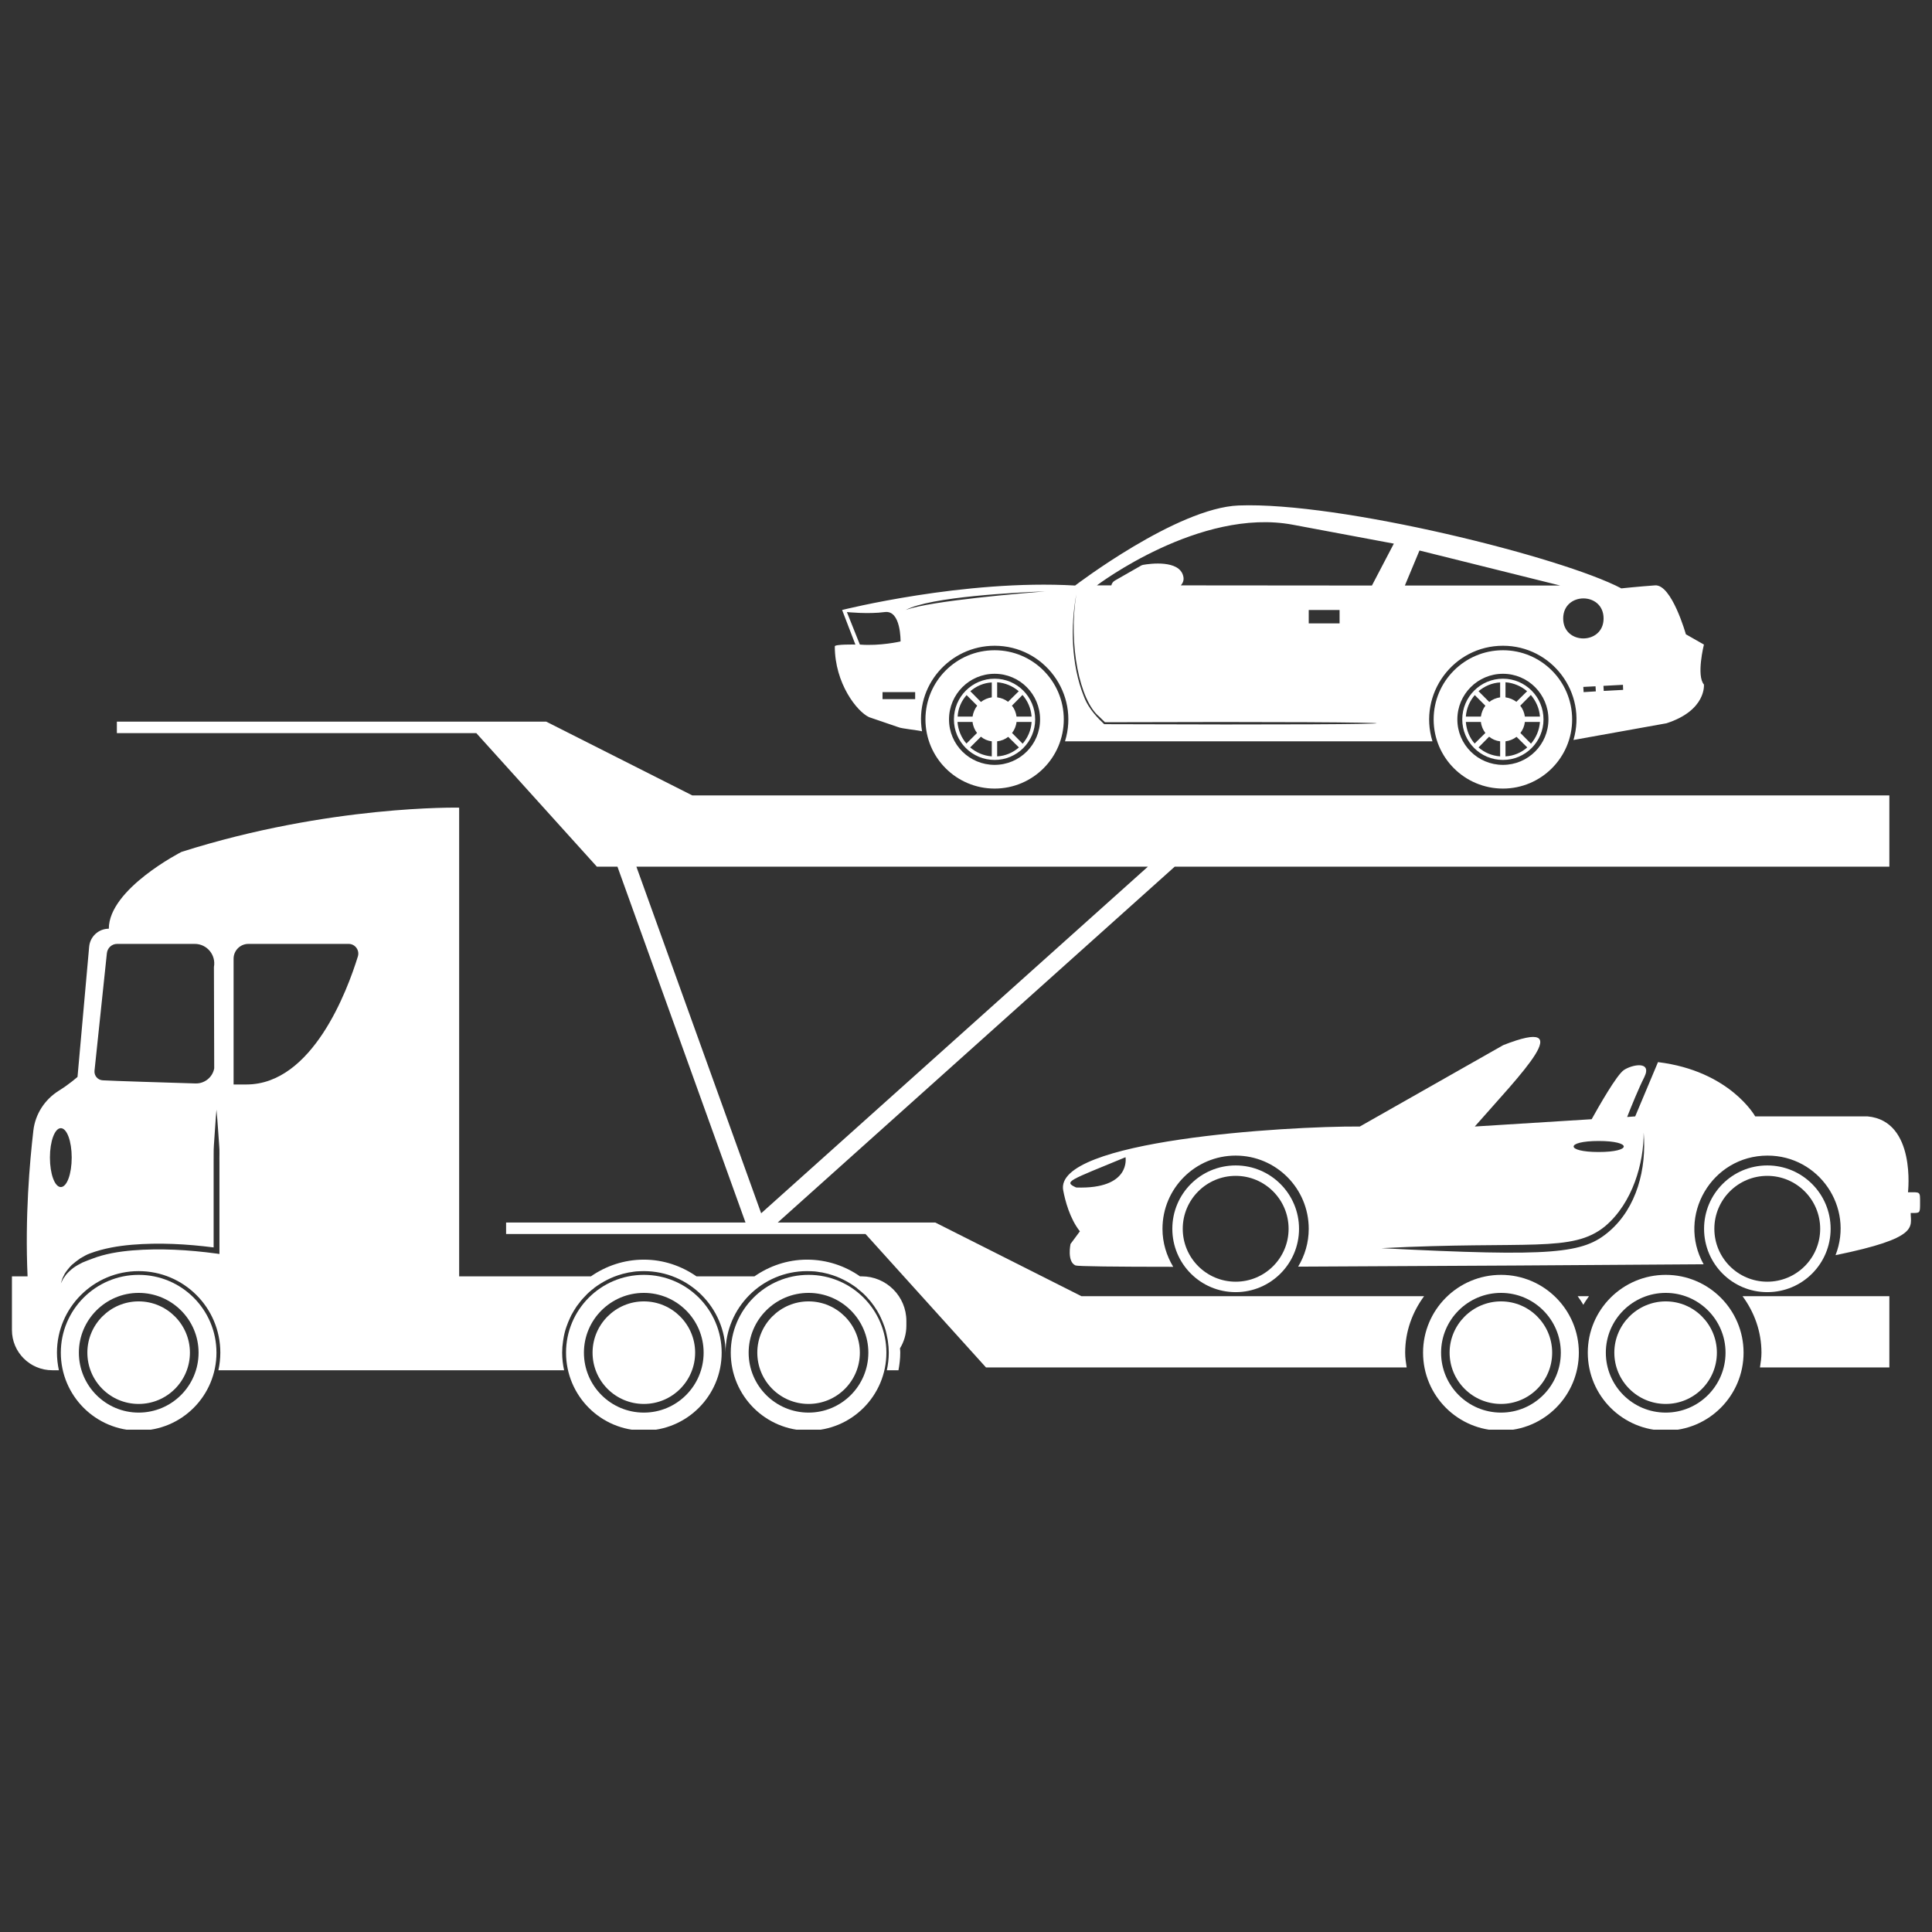
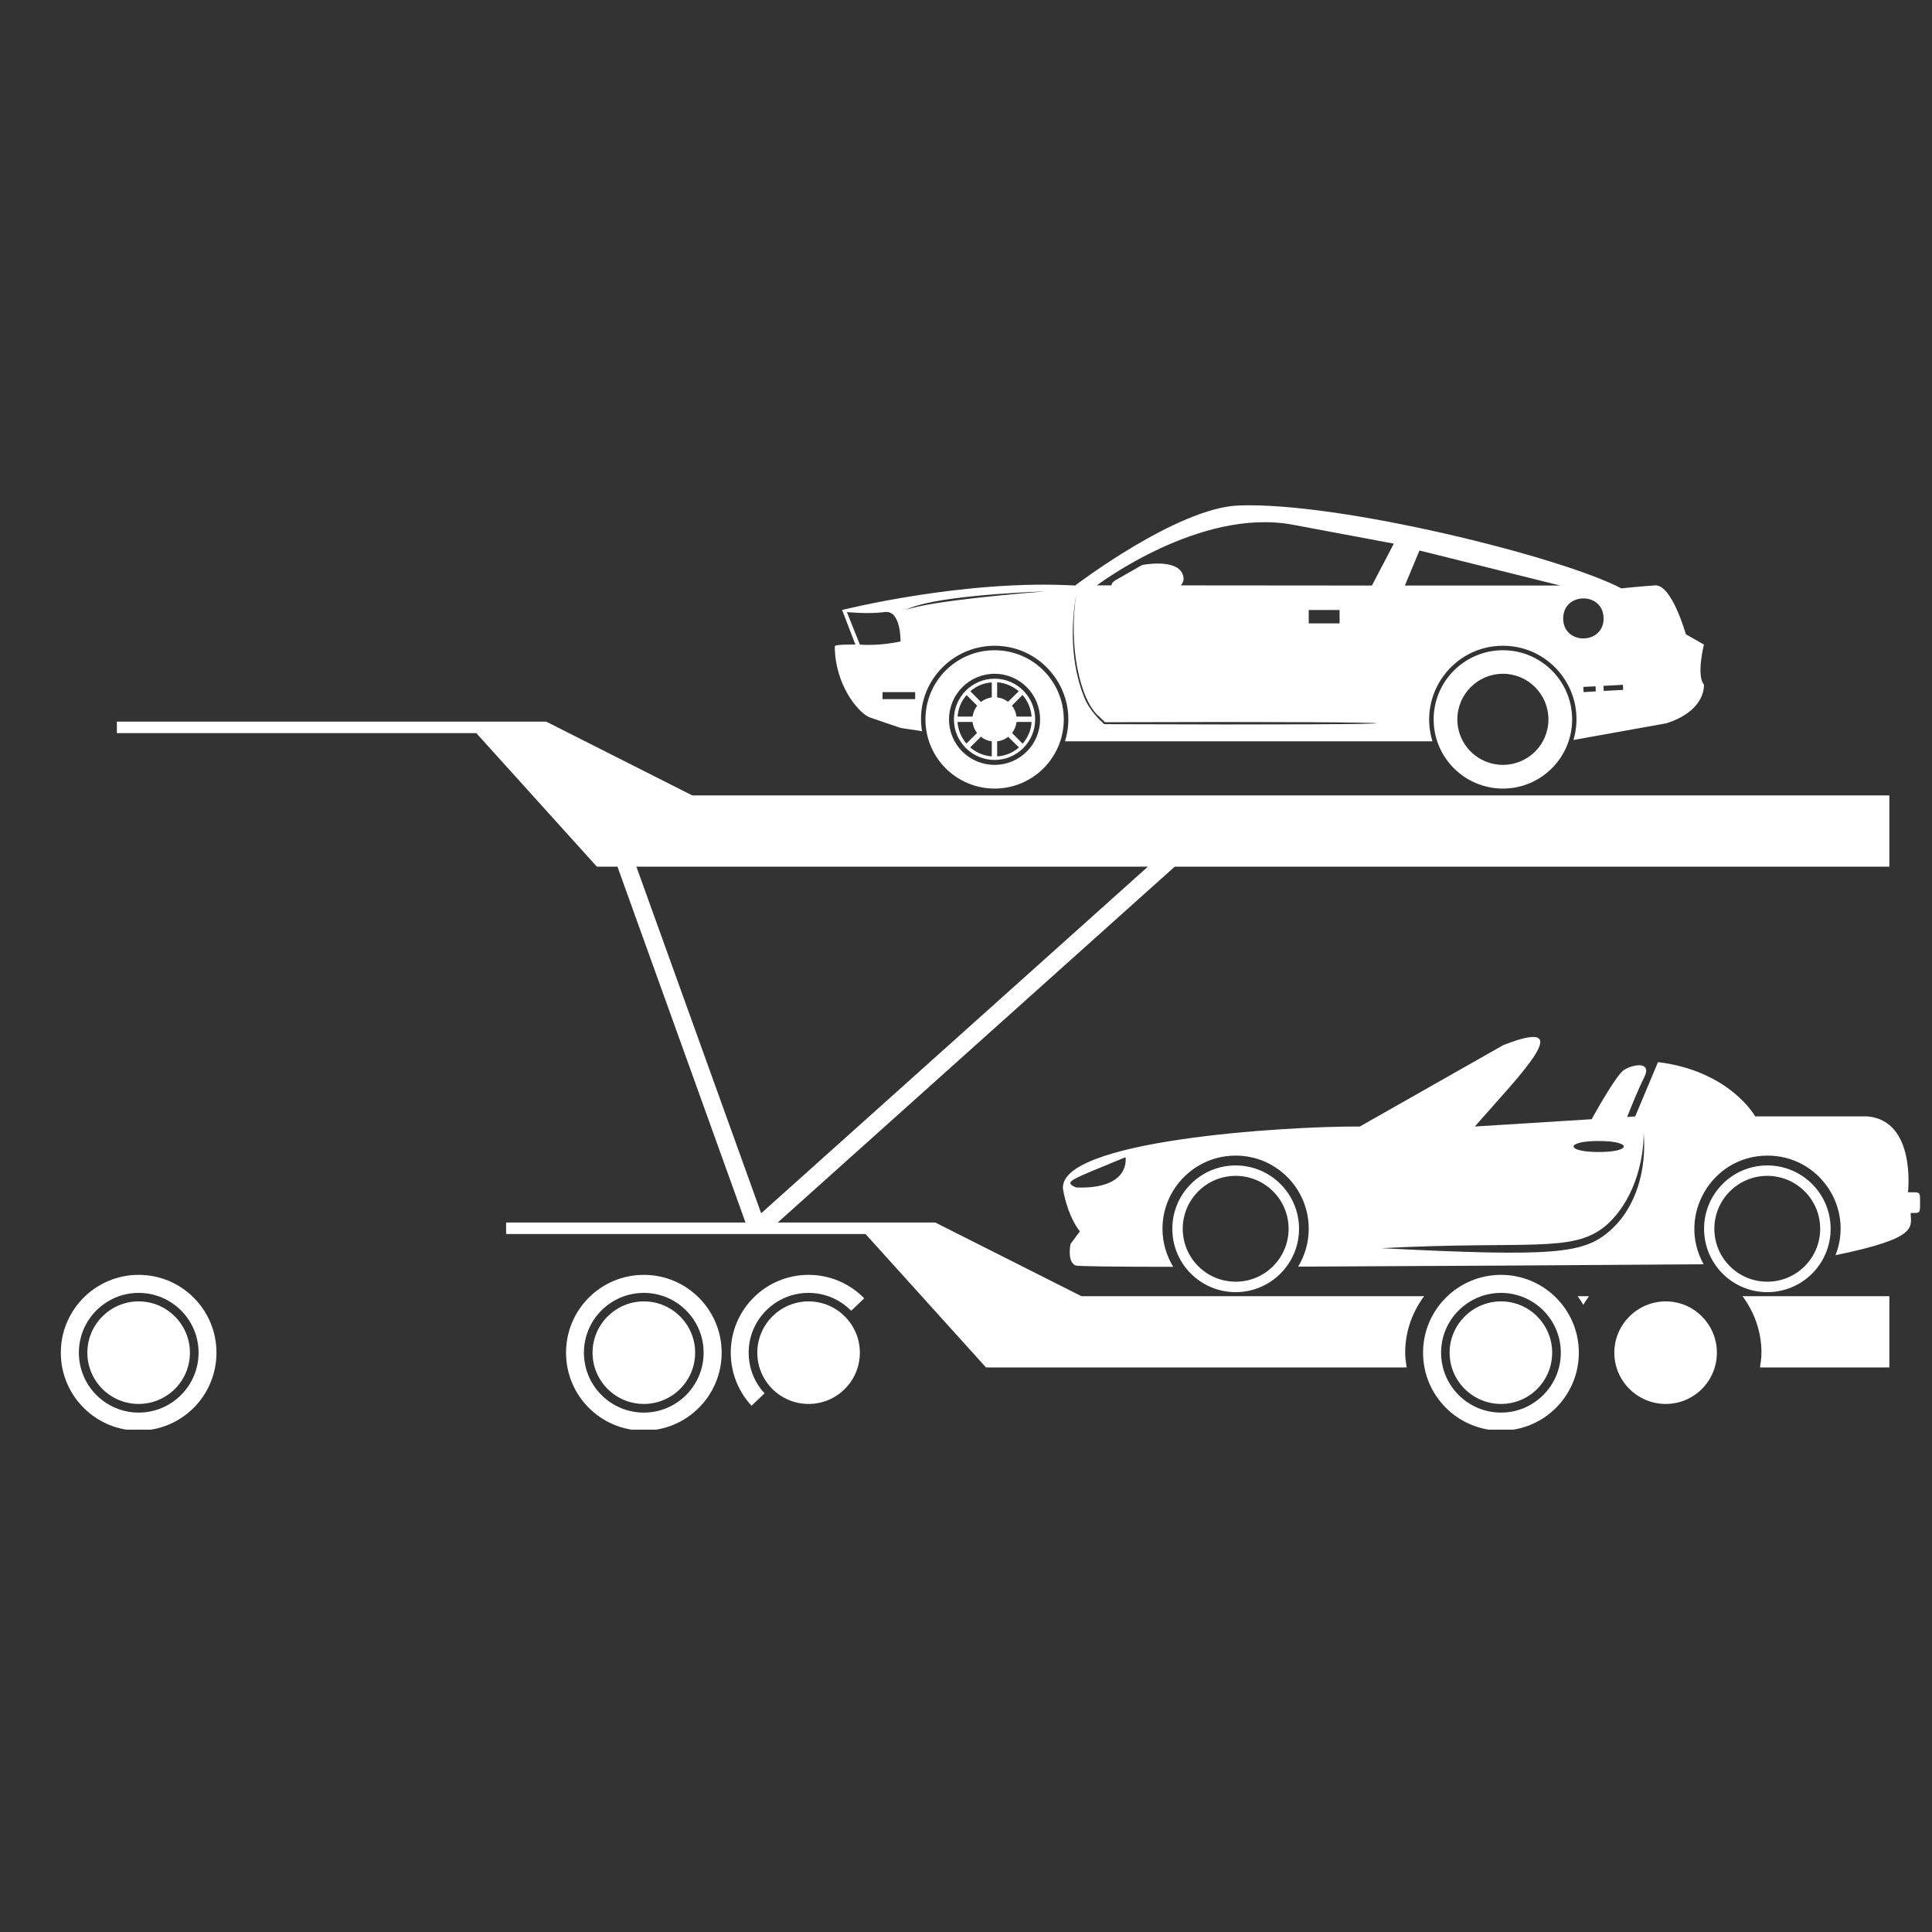
<svg xmlns="http://www.w3.org/2000/svg" width="500" zoomAndPan="magnify" viewBox="0 0 375 375" height="500" preserveAspectRatio="xMidYMid meet" version="1.0">
  <rect x="0" y="0" width="375" height="375" fill="#333333" stroke="none" />
  <defs>
    <clipPath id="12e07dee75">
      <path d="M 109 247 L 141 247 L 141 277.5 L 109 277.5 Z M 109 247 " clip-rule="nonzero" />
    </clipPath>
    <clipPath id="60c9819c23">
      <path d="M 11 247 L 43 247 L 43 277.5 L 11 277.5 Z M 11 247 " clip-rule="nonzero" />
    </clipPath>
    <clipPath id="df64e3fbb0">
-       <path d="M 141 247 L 173 247 L 173 277.5 L 141 277.5 Z M 141 247 " clip-rule="nonzero" />
+       <path d="M 141 247 L 173 247 L 141 277.5 Z M 141 247 " clip-rule="nonzero" />
    </clipPath>
    <clipPath id="31f63ba88d">
      <path d="M 276 247 L 307 247 L 307 277.5 L 276 277.5 Z M 276 247 " clip-rule="nonzero" />
    </clipPath>
    <clipPath id="acfd9f40b5">
      <path d="M 308 247 L 339 247 L 339 277.5 L 308 277.5 Z M 308 247 " clip-rule="nonzero" />
    </clipPath>
  </defs>
  <path fill="#ffffff" d="M 229.57 238.508 C 229.57 232.836 234.172 228.234 239.844 228.234 C 245.516 228.234 250.117 232.836 250.117 238.508 C 250.117 244.18 245.516 248.777 239.844 248.777 C 234.172 248.777 229.57 244.18 229.57 238.508 Z M 227.547 238.508 C 227.547 245.309 233.043 250.805 239.844 250.805 C 246.613 250.805 252.141 245.309 252.141 238.508 C 252.141 231.707 246.613 226.211 239.844 226.211 C 233.043 226.211 227.547 231.707 227.547 238.508 " fill-opacity="1" fill-rule="nonzero" />
  <path fill="#ffffff" d="M 332.754 238.508 C 332.754 232.836 337.355 228.234 343.027 228.234 C 348.699 228.234 353.297 232.836 353.297 238.508 C 353.297 244.18 348.699 248.777 343.027 248.777 C 337.355 248.777 332.754 244.18 332.754 238.508 Z M 330.758 238.508 C 330.758 245.309 336.254 250.805 343.027 250.805 C 349.828 250.805 355.324 245.309 355.324 238.508 C 355.324 231.707 349.828 226.211 343.027 226.211 C 336.254 226.211 330.758 231.707 330.758 238.508 " fill-opacity="1" fill-rule="nonzero" />
  <path fill="#ffffff" d="M 218.461 224.617 C 218.461 224.617 219.617 230.867 208.883 230.492 C 206.336 229.336 207.496 229.16 218.461 224.617 Z M 268.113 242.27 C 296.645 240.793 305.152 243.254 311.547 238.016 C 316.957 233.441 319.066 225.66 319.039 219.816 C 319.617 226.848 317.707 234.398 312.355 239 C 307.32 243.34 301.59 243.977 268.113 242.27 Z M 310.301 221.465 C 316.781 221.465 316.812 223.605 310.301 223.605 C 303.82 223.605 303.82 221.465 310.301 221.465 Z M 206.367 231.043 C 206.742 233.039 207.641 236.512 209.605 239 L 207.785 241.457 C 207.785 241.457 207.059 244.902 208.766 245.625 C 209.145 245.797 216.551 245.887 227.719 245.887 C 226.418 243.715 225.637 241.227 225.637 238.508 C 225.637 230.664 232.004 224.301 239.844 224.301 C 247.684 224.301 254.023 230.664 254.023 238.508 C 254.023 241.199 253.27 243.688 251.969 245.855 C 278.734 245.742 311.457 245.539 330.672 245.395 C 325.434 235.988 332.234 224.301 343.086 224.301 C 353.008 224.301 359.926 234.281 356.277 243.629 C 372.656 240.273 370.863 238.16 370.863 235.441 C 372.715 235.441 372.684 235.555 372.684 233.441 C 372.684 231.215 372.773 231.418 370.34 231.418 C 370.34 231.418 371.961 217.559 362.5 216.691 L 340.684 216.691 C 340.684 216.691 335.793 207.863 321.816 206.156 L 317.391 216.691 L 315.828 216.805 C 316.637 214.75 318.055 211.25 319.156 209.078 C 320.746 205.84 316.754 206.621 315.16 207.719 C 313.773 208.703 310.387 214.637 308.941 217.238 L 286.254 218.656 C 295.227 208.414 306.656 197.016 291.781 202.859 L 263.945 218.656 C 249.535 218.57 204.543 221.348 206.367 231.043 " fill-opacity="1" fill-rule="nonzero" />
  <g clip-path="url(#12e07dee75)">
    <path fill="#ffffff" d="M 124.973 274.184 C 118.547 274.184 113.34 268.977 113.34 262.551 C 113.34 256.156 118.547 250.949 124.973 250.949 C 131.367 250.949 136.574 256.156 136.574 262.551 C 136.574 268.977 131.367 274.184 124.973 274.184 Z M 124.973 247.449 C 116.609 247.449 109.867 254.219 109.867 262.551 C 109.867 270.914 116.609 277.684 124.973 277.684 C 133.305 277.684 140.074 270.914 140.074 262.551 C 140.074 254.219 133.305 247.449 124.973 247.449 " fill-opacity="1" fill-rule="nonzero" />
  </g>
  <path fill="#ffffff" d="M 134.926 262.551 C 134.926 268.051 130.469 272.504 124.973 272.504 C 119.473 272.504 115.016 268.051 115.016 262.551 C 115.016 257.082 119.473 252.598 124.973 252.598 C 130.469 252.598 134.926 257.082 134.926 262.551 " fill-opacity="1" fill-rule="nonzero" />
  <g clip-path="url(#60c9819c23)">
    <path fill="#ffffff" d="M 26.91 274.184 C 20.516 274.184 15.309 268.977 15.309 262.551 C 15.309 256.156 20.516 250.949 26.91 250.949 C 33.332 250.949 38.543 256.156 38.543 262.551 C 38.543 268.977 33.332 274.184 26.91 274.184 Z M 26.91 247.449 C 18.578 247.449 11.805 254.219 11.805 262.551 C 11.805 270.914 18.578 277.684 26.91 277.684 C 35.273 277.684 42.016 270.914 42.016 262.551 C 42.016 254.219 35.273 247.449 26.91 247.449 " fill-opacity="1" fill-rule="nonzero" />
  </g>
  <path fill="#ffffff" d="M 36.863 262.551 C 36.863 268.051 32.406 272.504 26.91 272.504 C 21.41 272.504 16.957 268.051 16.957 262.551 C 16.957 257.082 21.41 252.598 26.91 252.598 C 32.406 252.598 36.863 257.082 36.863 262.551 " fill-opacity="1" fill-rule="nonzero" />
  <g clip-path="url(#df64e3fbb0)">
    <path fill="#ffffff" d="M 156.945 274.184 C 150.52 274.184 145.312 268.977 145.312 262.551 C 145.312 256.156 150.52 250.949 156.945 250.949 C 163.34 250.949 168.547 256.156 168.547 262.551 C 168.547 268.977 163.34 274.184 156.945 274.184 Z M 156.945 247.449 C 148.582 247.449 141.84 254.219 141.84 262.551 C 141.84 270.914 148.582 277.684 156.945 277.684 C 165.277 277.684 172.047 270.914 172.047 262.551 C 172.047 254.219 165.277 247.449 156.945 247.449 " fill-opacity="1" fill-rule="nonzero" />
  </g>
  <path fill="#ffffff" d="M 166.898 262.551 C 166.898 268.051 162.441 272.504 156.945 272.504 C 151.445 272.504 146.992 268.051 146.992 262.551 C 146.992 257.082 151.445 252.598 156.945 252.598 C 162.441 252.598 166.898 257.082 166.898 262.551 " fill-opacity="1" fill-rule="nonzero" />
-   <path fill="#ffffff" d="M 69.473 185.613 C 67.418 192.27 60.648 210.496 47.828 210.496 C 46.992 210.496 46.18 210.496 45.34 210.496 L 45.34 186.078 C 45.34 184.516 46.613 183.211 48.207 183.211 L 67.68 183.211 C 68.922 183.211 69.82 184.426 69.473 185.613 Z M 42.594 225.66 L 42.594 243.398 L 41.957 243.309 C 36.602 242.586 31.105 242.27 25.723 242.703 C 23.031 242.934 20.34 243.367 17.883 244.324 C 17.273 244.555 16.637 244.785 16.031 245.047 C 15.453 245.336 14.871 245.652 14.324 246.031 C 13.773 246.434 13.309 246.871 12.848 247.391 L 12.27 248.199 L 11.805 249.125 L 12.125 248.113 L 12.586 247.188 C 12.965 246.609 13.398 246.059 13.918 245.539 C 14.438 245.074 15.016 244.641 15.598 244.234 C 16.203 243.891 16.812 243.512 17.477 243.281 C 20.141 242.297 22.887 241.836 25.637 241.602 C 30.934 241.168 36.227 241.457 41.465 242.125 L 41.465 225.66 C 41.492 224.504 41.434 223.375 41.523 222.215 C 41.695 219.961 41.812 217.672 42.016 215.387 C 42.246 217.672 42.359 219.961 42.535 222.215 C 42.652 223.375 42.562 224.504 42.594 225.66 Z M 9.691 224.676 C 9.691 221.523 10.621 218.977 11.805 218.977 C 12.992 218.977 13.918 221.523 13.918 224.676 C 13.918 227.859 12.992 230.406 11.805 230.406 C 10.621 230.406 9.691 227.859 9.691 224.676 Z M 20.746 185.004 C 20.863 183.992 21.703 183.211 22.715 183.211 L 37.816 183.211 C 40.16 183.211 41.957 185.352 41.523 187.695 L 41.578 207.371 C 41.262 209.109 39.699 210.352 37.934 210.297 C 31.453 210.094 22.484 209.832 19.938 209.688 C 18.953 209.629 18.258 208.789 18.344 207.836 Z M 175.926 256.391 C 175.926 251.613 172.047 247.738 167.273 247.738 L 166.926 247.738 C 164.035 245.711 160.473 244.496 156.656 244.496 C 152.863 244.496 149.363 245.711 146.441 247.738 L 135.184 247.738 C 132.262 245.711 128.762 244.496 124.973 244.496 C 121.152 244.496 117.621 245.711 114.699 247.738 L 89.121 247.738 L 89.121 156.766 C 89.121 156.766 63.977 156.215 35.215 165.359 C 35.215 165.359 21.121 172.535 21.121 180.262 C 19.125 180.262 17.477 181.793 17.305 183.762 L 15.047 209.023 C 15.047 209.023 13.512 210.41 11.402 211.715 C 8.68 213.422 6.859 216.227 6.48 219.41 C 5.758 225.629 4.832 236.191 5.352 247.738 L 2.316 247.738 L 2.316 258.152 C 2.316 262.465 5.816 265.965 10.156 265.965 L 11.43 265.965 C 11.199 264.867 11.055 263.738 11.055 262.551 C 11.055 253.812 18.172 246.723 26.91 246.723 C 35.676 246.723 42.766 253.812 42.766 262.551 C 42.766 263.738 42.621 264.867 42.391 265.965 L 109.492 265.965 C 109.258 264.867 109.113 263.738 109.113 262.551 C 109.113 261.801 109.172 261.078 109.289 260.324 C 109.316 260.207 109.316 260.094 109.348 259.949 C 109.461 259.195 109.637 258.441 109.867 257.75 C 109.895 257.691 109.926 257.633 109.926 257.574 C 110.156 256.91 110.418 256.273 110.707 255.664 C 110.766 255.551 110.82 255.465 110.852 255.348 C 111.199 254.684 111.602 254.047 112.008 253.438 C 112.035 253.41 112.066 253.379 112.066 253.379 C 112.527 252.742 112.992 252.164 113.543 251.613 C 114.062 251.035 114.641 250.516 115.277 250.051 C 115.277 250.051 115.277 250.051 115.277 250.023 C 116.898 248.809 118.723 247.852 120.719 247.305 C 120.746 247.305 120.777 247.305 120.805 247.273 C 121.211 247.188 121.645 247.07 122.047 246.984 C 122.191 246.957 122.34 246.957 122.484 246.926 C 122.801 246.871 123.121 246.812 123.465 246.781 C 123.957 246.754 124.449 246.723 124.973 246.723 C 133.711 246.723 140.828 253.812 140.828 262.551 C 140.828 253.812 147.918 246.723 156.656 246.723 C 157.176 246.723 157.668 246.754 158.16 246.781 C 158.508 246.812 158.824 246.871 159.145 246.926 C 159.289 246.957 159.434 246.957 159.578 246.984 C 159.984 247.07 160.418 247.188 160.82 247.273 C 160.852 247.305 160.879 247.305 160.91 247.305 C 162.906 247.852 164.727 248.809 166.348 250.023 L 166.348 250.051 C 166.957 250.516 167.562 251.035 168.113 251.613 C 168.633 252.164 169.125 252.742 169.559 253.379 C 169.59 253.379 169.59 253.41 169.617 253.438 C 170.051 254.047 170.43 254.684 170.777 255.348 C 170.805 255.465 170.863 255.551 170.922 255.664 C 171.211 256.273 171.469 256.91 171.703 257.574 C 171.703 257.633 171.73 257.691 171.758 257.75 C 171.992 258.441 172.137 259.195 172.281 259.949 C 172.309 260.094 172.309 260.207 172.34 260.324 C 172.453 261.078 172.512 261.801 172.512 262.551 C 172.512 263.738 172.367 264.867 172.137 265.965 L 174.391 265.965 C 174.594 264.867 174.738 263.738 174.738 262.551 C 174.738 262.293 174.711 262.004 174.684 261.715 C 175.465 260.441 175.926 258.934 175.926 257.316 L 175.926 256.391 " fill-opacity="1" fill-rule="nonzero" />
  <path fill="#ffffff" d="M 193.055 148.461 C 188.164 148.461 184.203 144.527 184.203 139.637 C 184.203 134.746 188.164 130.781 193.055 130.781 C 197.918 130.781 201.879 134.746 201.879 139.637 C 201.879 144.527 197.918 148.461 193.055 148.461 Z M 193.055 126.211 C 185.621 126.211 179.629 132.227 179.629 139.637 C 179.629 147.043 185.621 153.062 193.055 153.062 C 200.465 153.062 206.48 147.043 206.48 139.637 C 206.48 132.227 200.465 126.211 193.055 126.211 " fill-opacity="1" fill-rule="nonzero" />
  <path fill="#ffffff" d="M 197.309 139.086 C 197.191 138.277 196.902 137.551 196.41 136.973 L 198.465 134.891 C 199.48 136.047 200.117 137.496 200.23 139.086 Z M 196.441 142.27 C 196.902 141.66 197.223 140.938 197.309 140.129 L 200.23 140.129 C 200.145 141.746 199.48 143.195 198.496 144.352 Z M 193.547 143.891 C 194.359 143.801 195.109 143.484 195.688 143.02 L 197.773 145.074 C 196.613 146.09 195.168 146.723 193.547 146.812 Z M 190.395 142.992 C 190.973 143.484 191.723 143.801 192.504 143.891 L 192.504 146.812 C 190.914 146.695 189.469 146.059 188.309 145.074 Z M 188.773 140.129 C 188.859 140.938 189.18 141.66 189.641 142.27 L 187.586 144.324 C 186.602 143.195 185.965 141.719 185.852 140.129 Z M 188.34 134.168 C 189.469 133.184 190.914 132.547 192.504 132.461 L 192.504 135.352 C 191.723 135.469 191 135.785 190.395 136.25 Z M 189.672 136.973 C 189.207 137.582 188.891 138.305 188.773 139.086 L 185.879 139.086 C 185.965 137.496 186.602 136.047 187.617 134.918 Z M 193.547 132.43 C 195.141 132.547 196.586 133.184 197.742 134.168 L 195.66 136.223 C 195.082 135.758 194.359 135.469 193.547 135.352 Z M 193.055 131.734 C 188.688 131.734 185.156 135.266 185.156 139.637 C 185.156 143.977 188.688 147.504 193.055 147.504 C 197.395 147.504 200.926 143.977 200.926 139.637 C 200.926 135.266 197.395 131.734 193.055 131.734 " fill-opacity="1" fill-rule="nonzero" />
  <path fill="#ffffff" d="M 291.723 148.461 C 286.836 148.461 282.871 144.527 282.871 139.637 C 282.871 134.746 286.836 130.781 291.723 130.781 C 296.586 130.781 300.551 134.746 300.551 139.637 C 300.551 144.527 296.586 148.461 291.723 148.461 Z M 291.723 126.211 C 284.289 126.211 278.27 132.227 278.27 139.637 C 278.27 147.043 284.289 153.062 291.723 153.062 C 299.133 153.062 305.152 147.043 305.152 139.637 C 305.152 132.227 299.133 126.211 291.723 126.211 " fill-opacity="1" fill-rule="nonzero" />
-   <path fill="#ffffff" d="M 295.977 139.086 C 295.863 138.277 295.543 137.551 295.082 136.973 L 297.137 134.891 C 298.121 136.047 298.785 137.496 298.902 139.086 Z M 295.109 142.27 C 295.574 141.66 295.891 140.938 295.977 140.129 L 298.902 140.129 C 298.785 141.746 298.148 143.195 297.164 144.352 Z M 292.215 143.891 C 292.996 143.801 293.75 143.484 294.359 143.02 L 296.441 145.074 C 295.285 146.09 293.809 146.723 292.215 146.812 Z M 289.035 142.992 C 289.641 143.484 290.363 143.801 291.176 143.891 L 291.176 146.812 C 289.555 146.695 288.109 146.059 286.98 145.074 Z M 287.441 140.129 C 287.527 140.938 287.848 141.66 288.309 142.27 L 286.227 144.324 C 285.242 143.195 284.637 141.719 284.52 140.129 Z M 286.98 134.168 C 288.137 133.184 289.582 132.547 291.176 132.461 L 291.176 135.352 C 290.395 135.469 289.641 135.785 289.062 136.25 Z M 288.309 136.973 C 287.848 137.582 287.559 138.305 287.441 139.086 L 284.52 139.086 C 284.637 137.496 285.273 136.047 286.254 134.918 Z M 292.215 132.43 C 293.809 132.547 295.254 133.184 296.41 134.168 L 294.328 136.223 C 293.723 135.758 292.996 135.469 292.215 135.352 Z M 291.723 131.734 C 287.355 131.734 283.824 135.266 283.824 139.637 C 283.824 143.977 287.355 147.504 291.723 147.504 C 296.066 147.504 299.594 143.977 299.594 139.637 C 299.594 135.266 296.066 131.734 291.723 131.734 " fill-opacity="1" fill-rule="nonzero" />
  <path fill="#ffffff" d="M 311.285 134.109 L 311.227 133.125 L 315.016 132.922 L 315.047 133.906 Z M 303.414 120.047 C 303.414 114.867 311.254 114.84 311.254 120.047 C 311.254 125.195 303.414 125.227 303.414 120.047 Z M 307.379 134.34 L 307.32 133.328 L 309.691 133.211 L 309.75 134.195 Z M 272.684 113.652 L 275.52 106.852 L 302.836 113.652 Z M 266.289 113.652 L 229.195 113.621 C 229.629 113.129 229.859 112.551 229.66 111.801 C 228.879 108.645 223.234 109.398 221.934 109.629 C 221.73 109.66 221.586 109.715 221.441 109.805 L 216.434 112.668 C 216.059 112.871 215.797 113.219 215.711 113.621 L 212.906 113.621 C 212.906 113.621 232.871 98.461 250.926 101.848 L 270.543 105.52 Z M 254.023 121 L 254.023 118.398 L 260.012 118.398 L 260.012 121 Z M 214.324 140.562 C 213.309 139.578 211.312 137.727 210.359 135.121 C 207.898 128.957 207.785 121.492 208.91 115.359 C 207.348 125.082 209.547 135.934 213.34 139.086 L 214.469 140.184 C 283.246 139.926 286.344 140.852 214.324 140.562 Z M 175.809 118.398 C 180.527 115.82 197.539 114.984 202.895 114.781 C 199.191 115.098 180.641 116.574 175.809 118.398 Z M 166.898 125.109 L 164.379 118.801 C 164.379 118.801 168.547 119.234 171.73 118.801 C 174.914 118.367 174.797 124.504 174.797 124.504 C 174.797 124.504 170.832 125.43 166.898 125.109 Z M 177.633 135.699 L 171.297 135.699 L 171.297 134.34 L 177.633 134.34 Z M 330.73 132.863 C 329.223 131.129 330.73 125.109 330.73 125.109 L 327.227 123.113 C 327.227 123.113 324.48 113.363 321.238 113.621 C 317.969 113.855 314.699 114.203 314.699 114.203 C 303.184 108.125 260.012 97.359 240.422 98.113 C 228.414 98.578 208.68 113.652 208.68 113.652 C 187.184 112.406 163.453 118.398 163.453 118.398 L 166.031 125.109 C 166.031 125.109 162.035 125.023 162.035 125.457 C 162.035 132.633 166.32 138.102 168.691 139.203 L 174.363 141.141 C 174.973 141.43 178.184 141.719 178.965 141.949 C 177.488 133.066 184.402 125.34 193.055 125.34 C 202.66 125.34 209.578 134.66 206.715 143.891 L 278.039 143.891 C 275.203 134.688 282.09 125.34 291.723 125.34 C 301.188 125.34 308.102 134.426 305.41 143.629 L 323.465 140.387 C 331.25 137.871 330.73 132.863 330.73 132.863 " fill-opacity="1" fill-rule="nonzero" />
  <g clip-path="url(#31f63ba88d)">
    <path fill="#ffffff" d="M 291.348 274.184 C 284.926 274.184 279.715 268.977 279.715 262.551 C 279.715 256.156 284.926 250.949 291.348 250.949 C 297.742 250.949 302.953 256.156 302.953 262.551 C 302.953 268.977 297.742 274.184 291.348 274.184 Z M 291.348 247.449 C 282.984 247.449 276.215 254.219 276.215 262.551 C 276.215 270.914 282.984 277.684 291.348 277.684 C 299.684 277.684 306.453 270.914 306.453 262.551 C 306.453 254.219 299.684 247.449 291.348 247.449 " fill-opacity="1" fill-rule="nonzero" />
  </g>
  <path fill="#ffffff" d="M 291.348 252.598 C 285.852 252.598 281.367 257.082 281.367 262.551 C 281.367 268.051 285.852 272.504 291.348 272.504 C 296.848 272.504 301.273 268.051 301.273 262.551 C 301.273 257.082 296.848 252.598 291.348 252.598 " fill-opacity="1" fill-rule="nonzero" />
  <g clip-path="url(#acfd9f40b5)">
-     <path fill="#ffffff" d="M 323.32 274.184 C 316.898 274.184 311.691 268.977 311.691 262.551 C 311.691 256.156 316.898 250.949 323.32 250.949 C 329.715 250.949 334.926 256.156 334.926 262.551 C 334.926 268.977 329.715 274.184 323.32 274.184 Z M 323.32 247.449 C 314.961 247.449 308.188 254.219 308.188 262.551 C 308.188 270.914 314.961 277.684 323.32 277.684 C 331.656 277.684 338.426 270.914 338.426 262.551 C 338.426 254.219 331.656 247.449 323.32 247.449 " fill-opacity="1" fill-rule="nonzero" />
-   </g>
+     </g>
  <path fill="#ffffff" d="M 323.32 252.598 C 317.824 252.598 313.34 257.082 313.34 262.551 C 313.34 268.051 317.824 272.504 323.32 272.504 C 328.82 272.504 333.246 268.051 333.246 262.551 C 333.246 257.082 328.82 252.598 323.32 252.598 " fill-opacity="1" fill-rule="nonzero" />
  <path fill="#ffffff" d="M 306.223 251.586 C 306.598 252.137 307.004 252.684 307.32 253.266 C 307.641 252.684 308.043 252.137 308.422 251.586 L 306.223 251.586 " fill-opacity="1" fill-rule="nonzero" />
  <path fill="#ffffff" d="M 222.801 168.223 L 147.742 235.496 L 123.523 168.223 Z M 276.418 251.586 L 209.895 251.586 L 181.539 237.293 L 150.953 237.293 L 228.008 168.223 L 366.723 168.223 L 366.723 154.391 L 134.375 154.391 L 106.02 140.07 L 22.684 140.07 L 22.684 142.297 L 92.449 142.297 L 115.855 168.223 L 119.848 168.223 L 144.703 237.293 L 98.234 237.293 L 98.234 239.52 L 167.996 239.52 L 191.379 265.418 L 273.031 265.418 C 272.887 264.492 272.742 263.535 272.742 262.551 C 272.742 258.441 274.133 254.684 276.418 251.586 " fill-opacity="1" fill-rule="nonzero" />
  <path fill="#ffffff" d="M 338.223 251.586 C 340.508 254.684 341.898 258.441 341.898 262.551 C 341.898 263.535 341.754 264.492 341.609 265.418 L 366.723 265.418 L 366.723 251.586 L 338.223 251.586 " fill-opacity="1" fill-rule="nonzero" />
</svg>